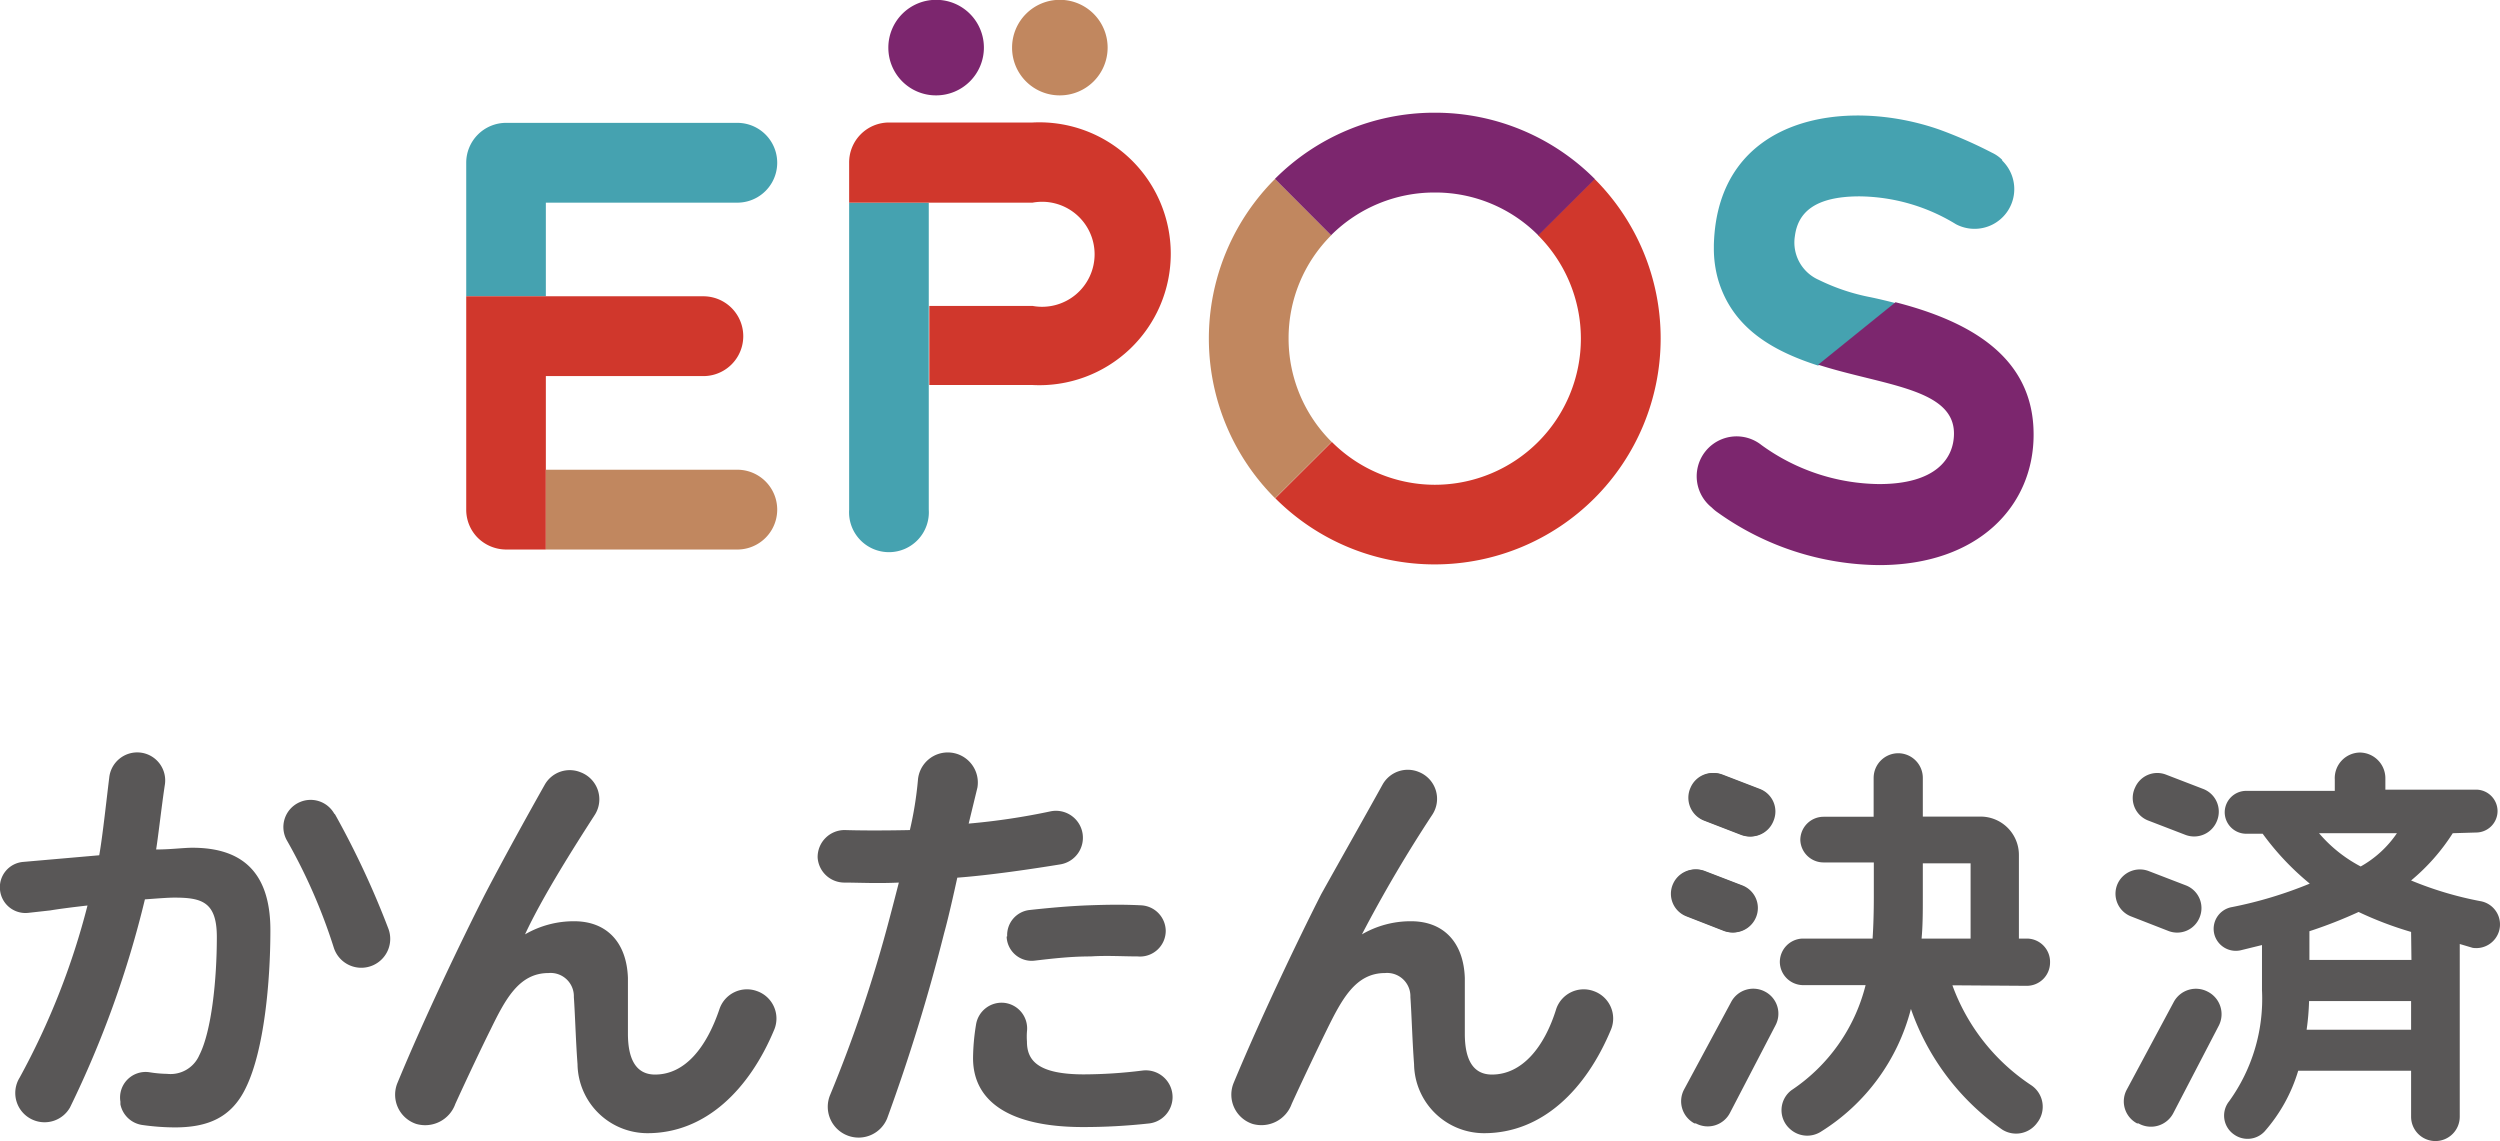
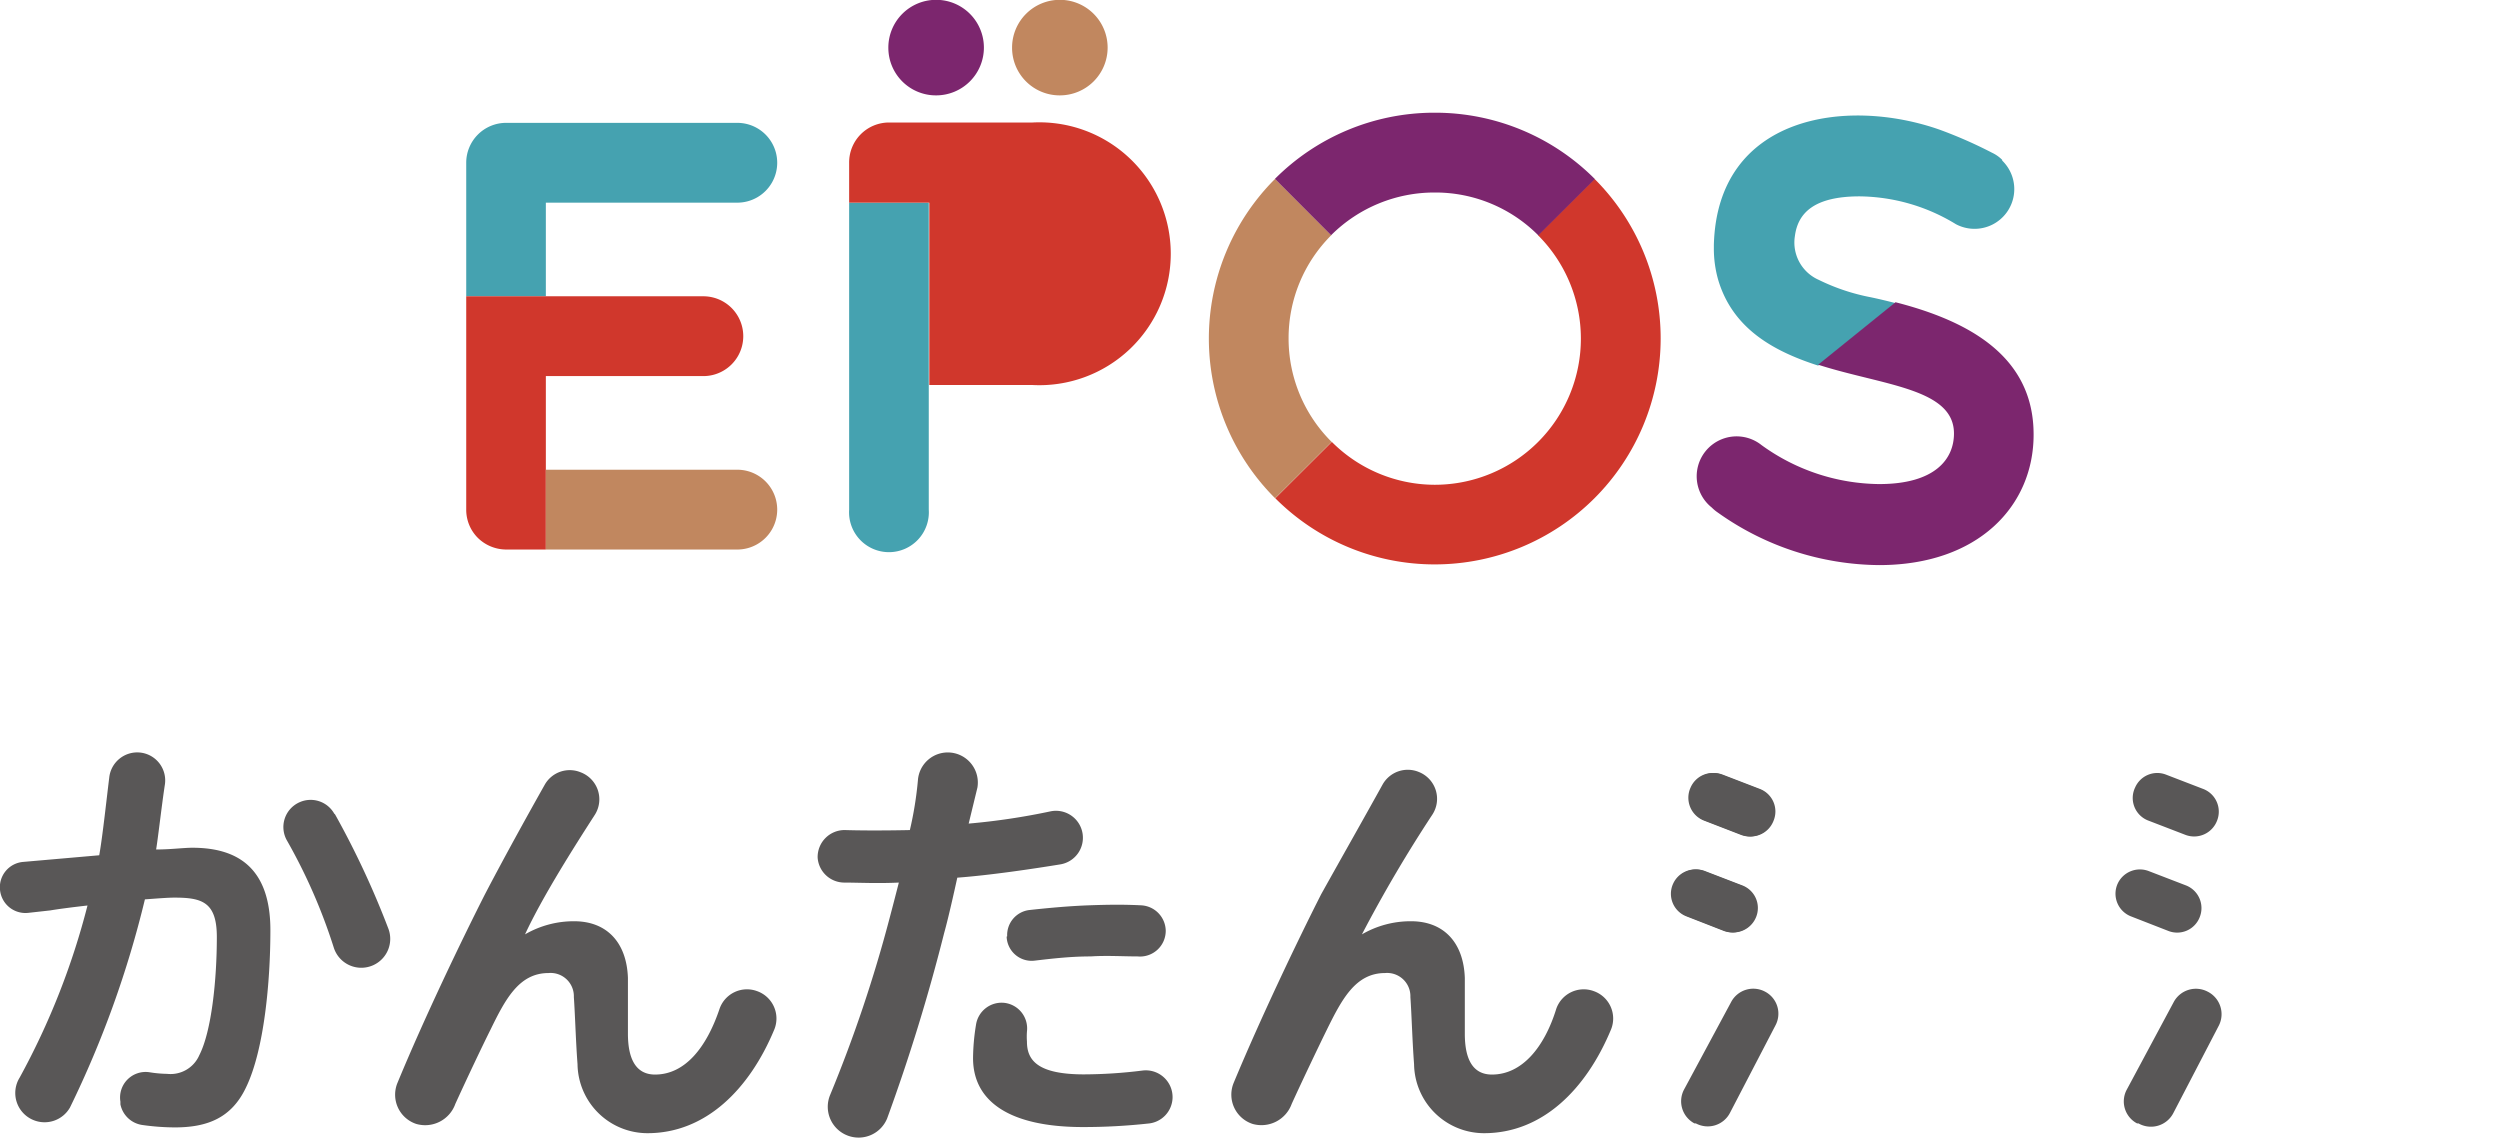
<svg xmlns="http://www.w3.org/2000/svg" viewBox="0 0 142.85 65.2">
  <defs>
    <style>.cls-1{fill:none;}.cls-2{fill:#45a2b0;}.cls-3{fill:#d0372c;}.cls-4{fill:#c1875f;}.cls-5{fill:#7c266e;}.cls-6{fill:#595757;}</style>
  </defs>
  <g id="レイヤー_2" data-name="レイヤー 2">
    <g id="base">
      <path class="cls-1" d="M59,17.48a2.95,2.95,0,1,0,0-5.9h-5.9v5.9Z" />
      <path class="cls-2" d="M114.4,9.13a2,2,0,0,0-.57-.4h0a25.62,25.62,0,0,0-3-1.32C105.48,5.53,98.12,6.61,97.93,14h0v.17A6.47,6.47,0,0,0,98.18,16c.84,2.81,3.2,4.08,5.71,4.89l4.42-3.57c-.46-.12-.92-.23-1.39-.33a11.71,11.71,0,0,1-3-1,2.33,2.33,0,0,1-1.36-2.5c.17-1.32,1.1-2.27,3.7-2.27a10.74,10.74,0,0,1,5.5,1.59h0a2.27,2.27,0,0,0,2.65-3.63Z" />
      <path class="cls-2" d="M53.07,11.58H48.52V29.12a2.28,2.28,0,1,0,4.55,0V11.58Z" />
      <path class="cls-2" d="M31.19,11.58H42.13a2.28,2.28,0,0,0,0-4.56H28.92A2.28,2.28,0,0,0,26.64,9.3v7.63h4.55Z" />
      <path class="cls-3" d="M91.11,10.22l-3.23,3.22A8.35,8.35,0,0,1,82,27.7h0a8.33,8.33,0,0,1-5.9-2.45l-3.23,3.22A12.85,12.85,0,0,0,82,32.25h0A12.91,12.91,0,0,0,94.89,19.36h0v0A12.87,12.87,0,0,0,91.11,10.22Z" />
-       <path class="cls-3" d="M59,7H50.8A2.28,2.28,0,0,0,48.52,9.3v2.28H59a3,3,0,1,1,0,5.9h-5.9V22H59A7.51,7.51,0,1,0,59,7Z" />
+       <path class="cls-3" d="M59,7H50.8A2.28,2.28,0,0,0,48.52,9.3v2.28H59h-5.9V22H59A7.51,7.51,0,1,0,59,7Z" />
      <path class="cls-3" d="M31.19,21.49h9a2.28,2.28,0,1,0,0-4.56H26.64V29.12a2.27,2.27,0,0,0,.66,1.61,2.32,2.32,0,0,0,1.62.67h2.27V21.49Z" />
      <path class="cls-4" d="M73.63,19.34a8.3,8.3,0,0,1,2.44-5.9l-3.21-3.22a12.89,12.89,0,0,0,0,18.25l3.23-3.22A8.32,8.32,0,0,1,73.63,19.34Z" />
      <path class="cls-4" d="M42.13,26.84H31.19V31.4H42.13a2.28,2.28,0,0,0,0-4.56Z" />
      <path class="cls-4" d="M60.55,5.45a2.73,2.73,0,1,0-2.72-2.72A2.72,2.72,0,0,0,60.55,5.45Z" />
      <path class="cls-5" d="M108.31,17.27l-4.42,3.57c3.71,1.19,7.76,1.35,7.76,3.93,0,1.46-1.08,2.89-4.27,2.89a11.62,11.62,0,0,1-6.73-2.23h0A2.28,2.28,0,0,0,97.81,29a2.34,2.34,0,0,0,.35.29h0a16.08,16.08,0,0,0,9.21,3c5.68,0,8.83-3.39,8.83-7.45C116.21,20.37,112.52,18.35,108.31,17.27Z" />
      <path class="cls-5" d="M82,11a8.29,8.29,0,0,1,5.9,2.45l3.23-3.22A12.87,12.87,0,0,0,82,6.44h-.15a12.87,12.87,0,0,0-9,3.78l3.21,3.22A8.35,8.35,0,0,1,82,11Z" />
      <path class="cls-5" d="M53.49,5.45a2.73,2.73,0,1,0-2.73-2.72A2.72,2.72,0,0,0,53.49,5.45Z" />
      <path class="cls-6" d="M8,43a1.6,1.6,0,0,1,1.42,1.84c-.17,1.1-.41,3.21-.5,3.7.82,0,1.57-.1,2.07-.1,2.61,0,4.46,1.17,4.46,4.71,0,2.91-.35,6.85-1.4,9-.82,1.72-2.19,2.27-4.06,2.27a13.52,13.52,0,0,1-1.87-.14A1.49,1.49,0,0,1,6.88,63.1l0-.15a1.46,1.46,0,0,1,1.67-1.68,6.92,6.92,0,0,0,1,.09,1.79,1.79,0,0,0,1.84-1.07c.7-1.37,1-4.31,1-6.75,0-2-.85-2.25-2.42-2.25-.39,0-1,.05-1.69.1A58,58,0,0,1,4,63.28,1.67,1.67,0,0,1,1.91,64h0a1.67,1.67,0,0,1-.79-2.42A42.16,42.16,0,0,0,5,51.74c-.88.1-1.65.2-2.12.28l-1.26.14A1.46,1.46,0,0,1,0,50.84v0a1.45,1.45,0,0,1,1.32-1.59l4.35-.38c.19-1.05.43-3.31.57-4.42A1.61,1.61,0,0,1,8,43Zm11.12,3.49a49.67,49.67,0,0,1,3.07,6.57,1.65,1.65,0,0,1-.84,2.08h0a1.65,1.65,0,0,1-2.28-1,31.83,31.83,0,0,0-2.66-6.09,1.55,1.55,0,0,1,.73-2.22l0,0A1.55,1.55,0,0,1,19.12,46.53Z" />
      <path class="cls-6" d="M30,53.39a5.54,5.54,0,0,1,2.81-.75c1.85,0,3,1.2,3.07,3.24,0,.82,0,2.15,0,3.19,0,1.43.45,2.33,1.55,2.33,1.72,0,2.95-1.56,3.69-3.77a1.66,1.66,0,0,1,2.13-1h0a1.66,1.66,0,0,1,1,2.18c-1.43,3.45-3.94,5.94-7.25,5.94a4,4,0,0,1-4-3.94c-.1-1.32-.14-2.84-.21-3.84a1.33,1.33,0,0,0-1.45-1.37c-1.69,0-2.47,1.51-3.32,3.25-.47.94-1.31,2.71-2,4.22a1.83,1.83,0,0,1-2.24,1.15h0a1.76,1.76,0,0,1-1.07-2.34c1.54-3.73,3.68-8.18,5-10.78,1.08-2.07,2.39-4.44,3.41-6.25a1.64,1.64,0,0,1,2.06-.72h0A1.65,1.65,0,0,1,34,46.54C32.84,48.34,31,51.23,30,53.39Z" />
      <path class="cls-6" d="M77.82,53.39a5.52,5.52,0,0,1,2.81-.75c1.85,0,3,1.2,3.07,3.24,0,.82,0,2.15,0,3.19,0,1.43.44,2.33,1.55,2.33,1.72,0,3-1.56,3.68-3.77a1.66,1.66,0,0,1,2.13-1h0a1.66,1.66,0,0,1,1,2.18c-1.43,3.45-3.94,5.94-7.26,5.94a4,4,0,0,1-4-3.94c-.1-1.32-.14-2.84-.21-3.84a1.33,1.33,0,0,0-1.45-1.37c-1.69,0-2.47,1.51-3.33,3.25-.46.94-1.31,2.71-2,4.22a1.84,1.84,0,0,1-2.24,1.15h0a1.76,1.76,0,0,1-1.08-2.34c1.55-3.73,3.68-8.18,5-10.78C76.66,49,78,46.64,79,44.83a1.65,1.65,0,0,1,2.07-.72h0a1.65,1.65,0,0,1,.78,2.43A78.31,78.31,0,0,0,77.82,53.39Z" />
      <path class="cls-6" d="M60.59,49.39c-1.53.25-4,.62-5.89.76,0,0-.47,2.17-.75,3.16a107,107,0,0,1-3.26,10.6,1.76,1.76,0,0,1-2.19,1h0a1.76,1.76,0,0,1-1.06-2.36,78.68,78.68,0,0,0,3.4-10.12c.17-.64.35-1.34.52-2-1.23.06-2.33,0-3.15,0A1.53,1.53,0,0,1,46.72,49h0a1.54,1.54,0,0,1,1.57-1.57c1.64.05,3.7,0,3.7,0a20.47,20.47,0,0,0,.46-2.85A1.71,1.71,0,0,1,54.29,43h0a1.72,1.72,0,0,1,1.56,2l-.5,2.06a38.63,38.63,0,0,0,4.68-.7,1.54,1.54,0,0,1,1.83,1.28h0A1.54,1.54,0,0,1,60.59,49.39ZM57.36,57.3a1.47,1.47,0,0,1,1.32,1.64,4.14,4.14,0,0,0,0,.58c0,1.07.62,1.87,3.26,1.87a27.56,27.56,0,0,0,3.35-.22A1.53,1.53,0,0,1,67,62.74h0A1.52,1.52,0,0,1,65.6,64.2a34.23,34.23,0,0,1-3.72.2c-4.16,0-6.28-1.44-6.28-3.94a12.32,12.32,0,0,1,.17-1.91,1.48,1.48,0,0,1,1.59-1.25Zm.19-3.8A1.44,1.44,0,0,1,58.81,52c1.09-.12,2.29-.23,3.4-.27s2-.05,3,0a1.48,1.48,0,0,1,1.4,1.45h0A1.47,1.47,0,0,1,65,54.65c-.86,0-1.77-.06-2.67,0-1.14,0-2.18.12-3.2.24a1.43,1.43,0,0,1-1.61-1.37Z" />
-       <path class="cls-6" d="M111.56,56.3a11.59,11.59,0,0,0,4.49,5.7,1.48,1.48,0,0,1,.35,2.16l0,0a1.48,1.48,0,0,1-2,.38,14,14,0,0,1-5.21-6.89,11.69,11.69,0,0,1-5.12,7,1.46,1.46,0,0,1-1.8-.15l0,0a1.43,1.43,0,0,1,.1-2.21,10.18,10.18,0,0,0,4.23-6H103A1.34,1.34,0,0,1,101.7,55h0A1.34,1.34,0,0,1,103,53.63h4c.05-.78.07-1.57.07-2.35v-2H104.2A1.33,1.33,0,0,1,102.87,48h0a1.33,1.33,0,0,1,1.33-1.33h2.86V44.45a1.41,1.41,0,0,1,1.4-1.41h0a1.41,1.41,0,0,1,1.41,1.41v2.21h3.3a2.19,2.19,0,0,1,2.19,2.19v4.78h.45A1.33,1.33,0,0,1,117.14,55h0a1.33,1.33,0,0,1-1.33,1.33Zm-1.69-5c0,.79,0,1.55-.07,2.33h2.8v-4.3h-2.73Z" />
-       <path class="cls-6" d="M140.15,47.61a11.57,11.57,0,0,1-2.38,2.7,20.09,20.09,0,0,0,3.95,1.18,1.35,1.35,0,0,1,1.07,1.73h0a1.36,1.36,0,0,1-1.5.94l-.74-.22v9.87a1.39,1.39,0,0,1-1.39,1.39h0a1.39,1.39,0,0,1-1.39-1.39V61.18h-6.45a9.25,9.25,0,0,1-1.93,3.48,1.33,1.33,0,0,1-1.73.17l0,0a1.31,1.31,0,0,1-.29-1.9,10,10,0,0,0,1.88-6.35V54l-1.22.3a1.27,1.27,0,0,1-1.49-.87h0a1.26,1.26,0,0,1,1-1.6,23.7,23.7,0,0,0,4.44-1.34,15.34,15.34,0,0,1-2.69-2.85h-.94a1.23,1.23,0,0,1-1.23-1.22h0a1.23,1.23,0,0,1,1.23-1.23h5.06v-.65A1.46,1.46,0,0,1,134.83,43h0a1.47,1.47,0,0,1,1.47,1.47v.65h5.18a1.23,1.23,0,0,1,1.23,1.23h0a1.23,1.23,0,0,1-1.23,1.22Zm-2.38,5.64a20.21,20.21,0,0,1-3-1.14,26,26,0,0,1-2.81,1.1v1.64h5.83Zm0,5.59V57.2h-5.83a14.15,14.15,0,0,1-.14,1.64Zm-5.26-11.23a8,8,0,0,0,2.38,1.9,6.11,6.11,0,0,0,2.07-1.9Z" />
      <path class="cls-6" d="M124.89,47.71l-2.13-.82A1.38,1.38,0,0,1,122,45h0a1.38,1.38,0,0,1,1.76-.74l2.13.82a1.39,1.39,0,0,1,.79,1.82h0A1.4,1.4,0,0,1,124.89,47.71Z" />
      <path class="cls-6" d="M123.89,53.19l-2.13-.83A1.39,1.39,0,0,1,121,50.5h0a1.4,1.4,0,0,1,1.77-.73l2.13.82a1.39,1.39,0,0,1,.79,1.82h0A1.38,1.38,0,0,1,123.89,53.19Z" />
      <path class="cls-6" d="M126.79,58.59l-2.6,5a1.44,1.44,0,0,1-2,.6l-.08,0a1.42,1.42,0,0,1-.58-1.94l2.68-5a1.44,1.44,0,0,1,1.93-.59h0A1.44,1.44,0,0,1,126.79,58.59Z" />
      <path class="cls-6" d="M99.56,47.71l-2.13-.82A1.4,1.4,0,0,1,96.66,45h0a1.4,1.4,0,0,1,1.77-.74l2.13.82a1.38,1.38,0,0,1,.78,1.82h0A1.39,1.39,0,0,1,99.56,47.71Z" />
      <path class="cls-6" d="M98.55,53.19l-2.12-.83a1.39,1.39,0,0,1-.77-1.86h0a1.39,1.39,0,0,1,1.76-.73l2.13.82a1.38,1.38,0,0,1,.79,1.82h0A1.4,1.4,0,0,1,98.55,53.19Z" />
      <path class="cls-6" d="M101.45,58.59l-2.6,5a1.43,1.43,0,0,1-1.95.6l-.08,0a1.43,1.43,0,0,1-.59-1.94l2.69-5a1.43,1.43,0,0,1,1.93-.59h0A1.42,1.42,0,0,1,101.45,58.59Z" />
      <path class="cls-6" d="M99.49,47.71l-2.12-.82A1.4,1.4,0,0,1,96.6,45h0a1.38,1.38,0,0,1,1.76-.74l2.13.82a1.38,1.38,0,0,1,.79,1.82h0A1.4,1.4,0,0,1,99.49,47.71Z" />
      <path class="cls-6" d="M98.49,53.19l-2.13-.83a1.38,1.38,0,0,1-.76-1.86h0a1.39,1.39,0,0,1,1.76-.73l2.13.82a1.39,1.39,0,0,1,.79,1.82h0A1.4,1.4,0,0,1,98.49,53.19Z" />
    </g>
  </g>
</svg>